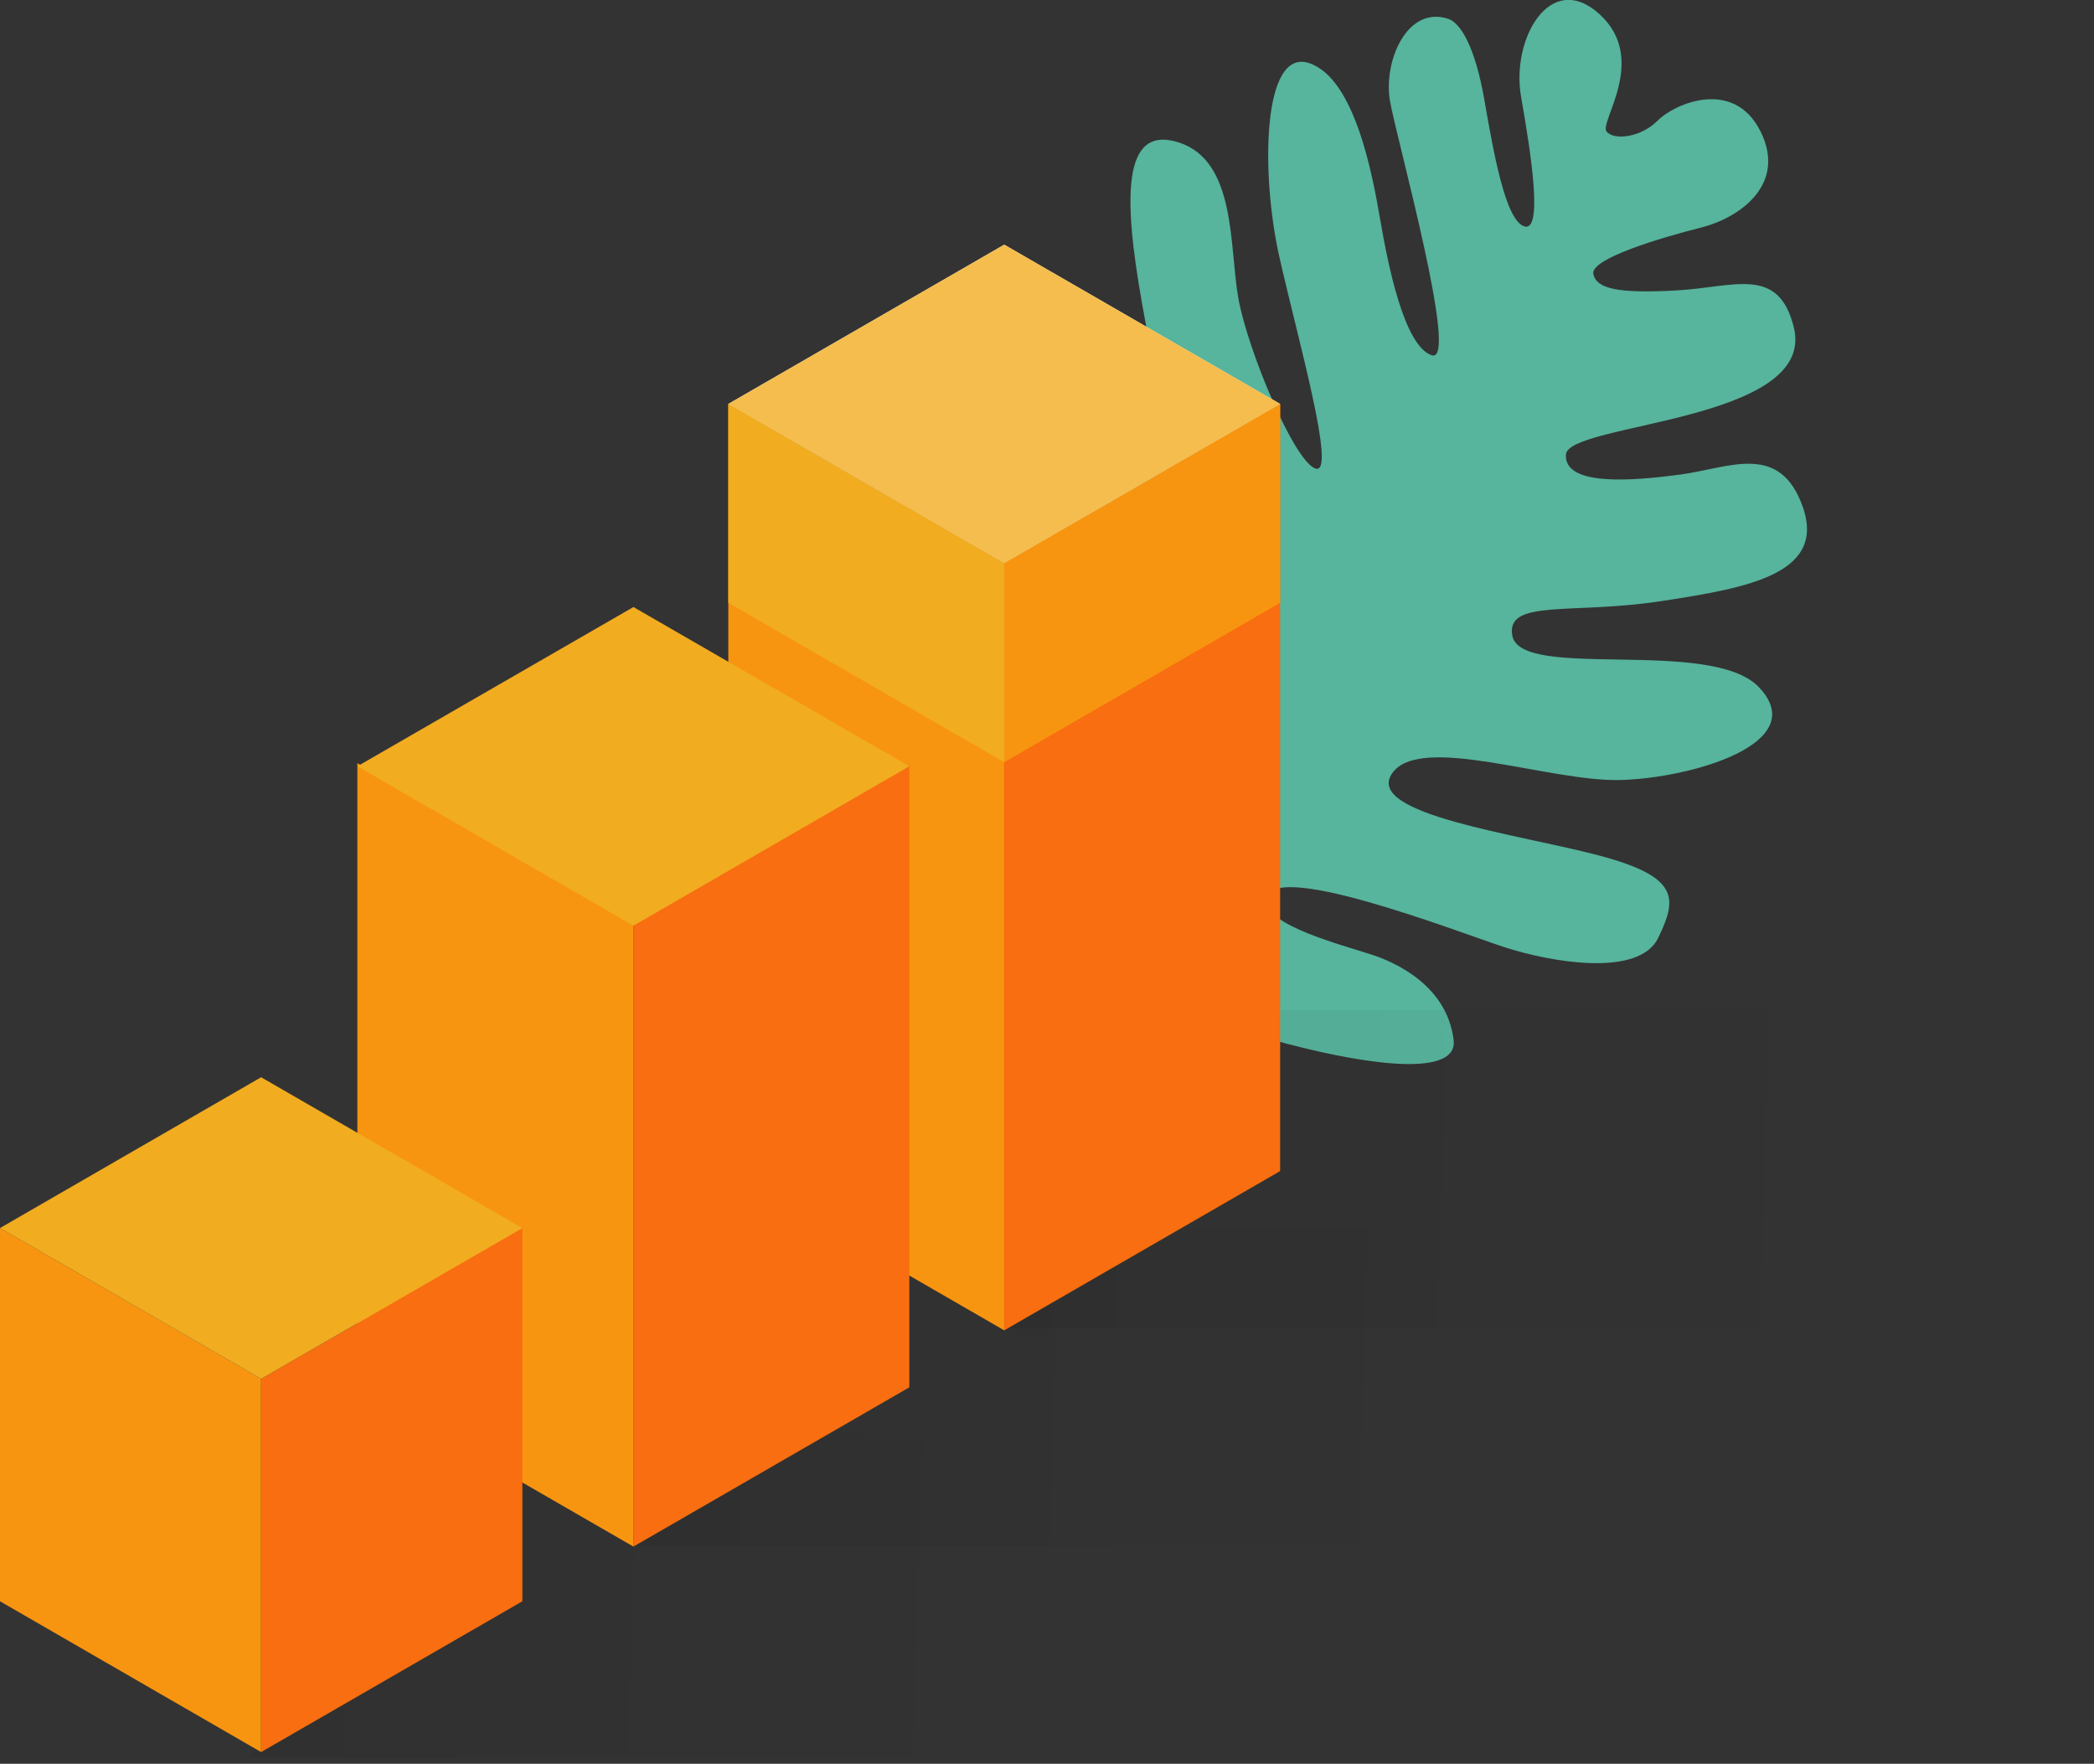
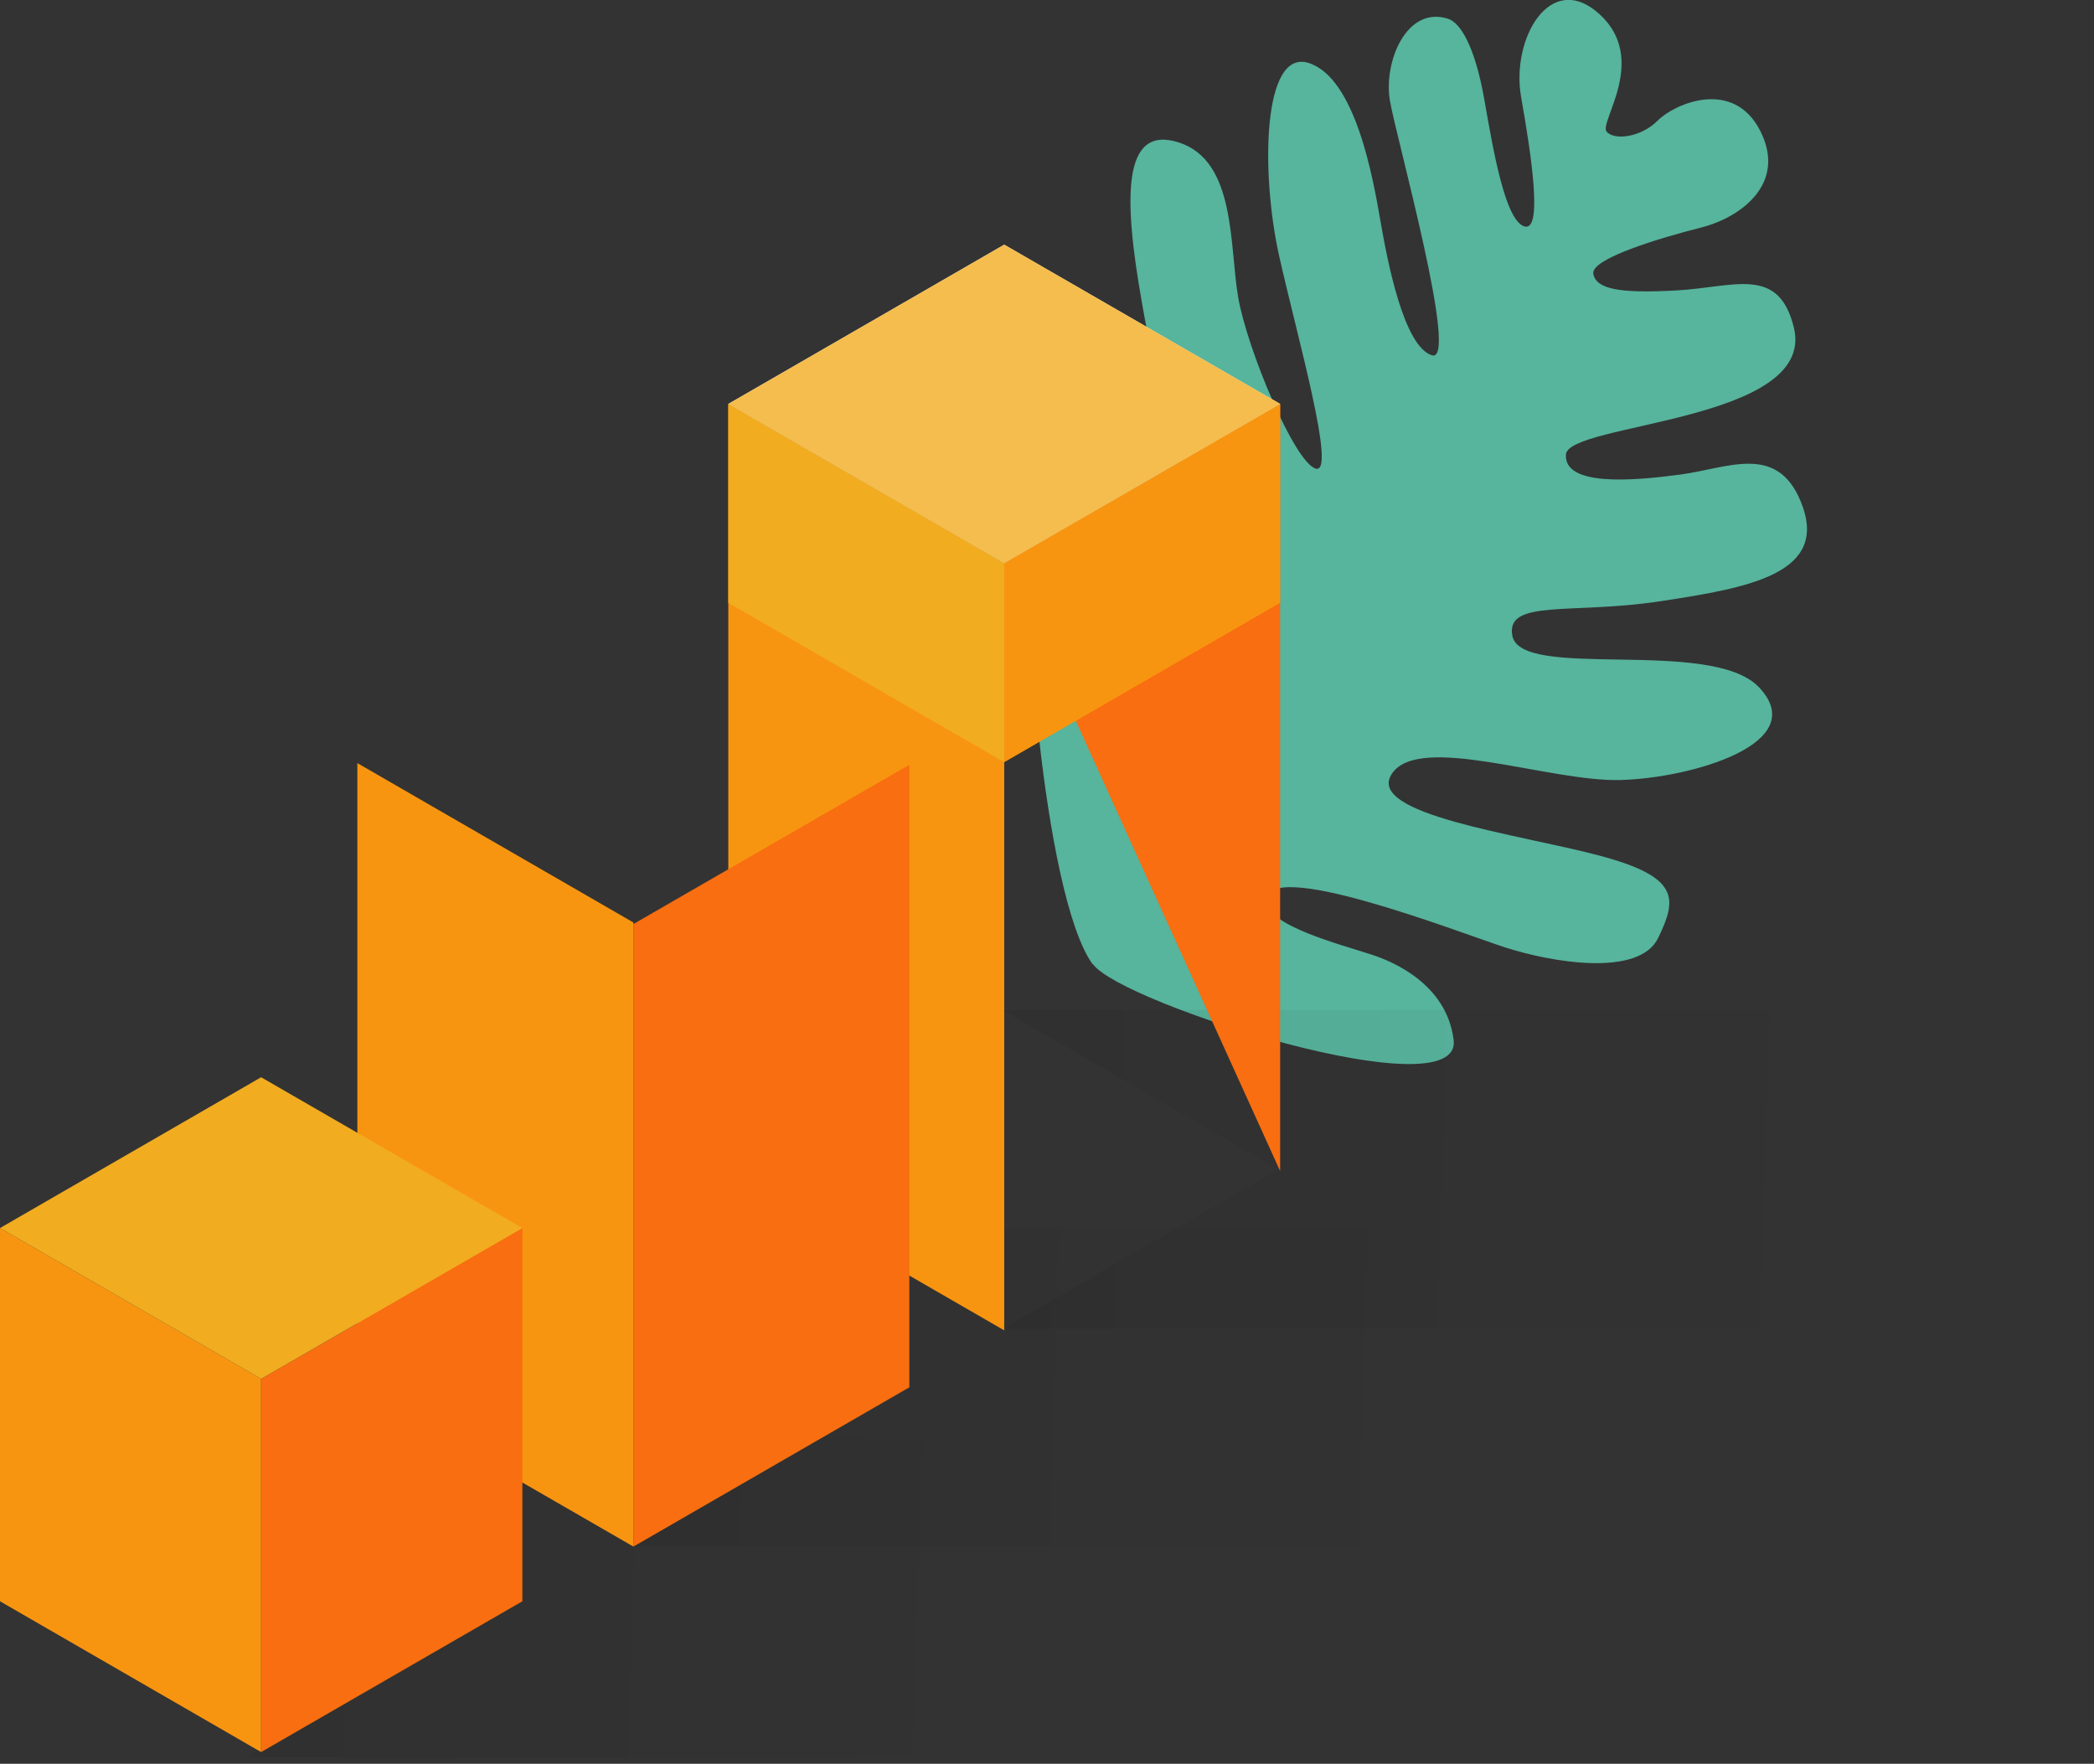
<svg xmlns="http://www.w3.org/2000/svg" width="298" height="251" viewBox="0 0 298 251" fill="none">
  <rect x="0" y="0" width="298" height="251" fill="#333333" stroke="none" />
  <g clip-path="url(#clip0_858_39759)">
    <path d="M155.568 137.237C159.584 142.82 208.178 158.258 206.868 147.975C205.871 139.971 198.066 136.781 195.246 135.87C190.831 134.417 180.321 131.739 180.207 128.236C179.979 121.884 207.438 132.622 214.074 134.787C220.711 136.952 233.244 139.117 235.979 133.477C238.713 127.837 239.027 124.789 227.548 121.741C216.068 118.694 194.164 115.902 198.095 110.091C201.997 104.281 220.54 111.288 230.595 111.003C240.65 110.747 257.94 105.79 250.306 97.786C243.47 90.637 216.353 96.932 215.214 90.437C214.302 85.225 223.731 87.475 236.264 85.566C248.797 83.658 260.532 81.664 256.26 71.353C252.842 63.064 245.92 66.624 239.112 67.536C232.304 68.447 222.563 69.245 222.848 64.687C223.132 60.158 258.538 60.073 255.291 46.628C253.126 37.741 246.831 40.875 238.599 41.33C230.367 41.786 227.149 41.131 226.75 38.966C226.351 36.801 236.435 33.81 242.075 32.386C247.714 30.962 254.323 26.148 250.506 18.628C246.689 11.108 238.343 14.726 235.922 17.147C233.529 19.568 229.684 20.024 228.63 18.714C227.548 17.404 234.64 8.402 227.633 2.022C220.626 -4.358 215.014 5.554 216.467 13.786C217.92 22.018 219.6 33.07 216.923 32.215C214.245 31.361 212.565 21.79 211.255 14.27C209.944 6.75 207.893 3.275 206.099 2.677C200.146 0.74 196.841 8.887 197.81 14.384C198.778 19.882 207.722 51.841 203.763 50.559C199.804 49.277 197.497 37.485 196.443 31.389C195.389 25.322 192.911 11.137 186.274 8.972C179.637 6.807 179.409 24.724 182.058 36.517C184.707 48.281 190.262 67.678 187.214 66.681C184.166 65.684 177.529 49.762 176.219 42.384C174.937 35.007 175.934 22.93 167.788 20.28C159.613 17.631 159.926 28.341 162.461 42.812C163.515 48.85 166.278 63.89 172.203 73.489C178.982 84.427 181.175 90.38 179.552 91.206C176.361 92.887 171.234 82.917 168.756 75.54C166.278 68.191 159.641 45.432 151.181 46.486C142.693 47.54 151.922 66.482 155.055 74.201C158.217 81.92 171.12 109.037 166.791 109.664C162.461 110.291 158.445 95.621 156.793 91.007C155.14 86.364 149.301 76.622 147.193 78.73C145.086 80.838 148.333 127.239 155.482 137.208L155.568 137.237Z" fill="#57B49D" />
  </g>
  <g clip-path="url(#clip1_858_39759)">
    <path style="mix-blend-mode:multiply" d="M198.823 174.764H90.144L129.409 197.429L90.144 220.093H198.823L238.089 197.429L198.823 174.764Z" fill="url(#paint0_linear_858_39759)" />
    <path style="mix-blend-mode:multiply" d="M131.926 204.698H35.009L74.274 227.363L35.009 250.049H131.926L171.191 227.363L131.926 204.698Z" fill="url(#paint1_linear_858_39759)" />
    <path style="mix-blend-mode:multiply" d="M257.98 143.757H142.678L181.943 166.422L142.678 189.087H257.98L297.246 166.422L257.98 143.757Z" fill="url(#paint2_linear_858_39759)" />
    <path d="M103.647 57.483L142.913 80.148V189.322L103.647 166.657V57.483Z" fill="#F89510" />
-     <path d="M182.179 57.483L142.913 80.148V189.322L182.179 166.657V57.483Z" fill="#F86E10" />
+     <path d="M182.179 57.483L142.913 80.148L182.179 166.657V57.483Z" fill="#F86E10" />
    <path d="M142.913 34.819L103.647 57.484L142.913 80.149L182.179 57.484L142.913 34.819Z" fill="#EEEEF2" />
    <path d="M103.647 57.483L142.913 80.148V108.469L103.647 85.782V57.483Z" fill="#F1AC20" />
    <path d="M182.179 57.483L142.913 80.148V108.469L182.179 85.782V57.483Z" fill="#F89510" />
    <path d="M142.913 34.819L103.647 57.484L142.913 80.149L182.179 57.484L142.913 34.819Z" fill="#F4BD4D" />
    <path d="M50.856 108.598L90.144 131.284V220.094L50.856 197.429V108.598Z" fill="#F89510" />
    <path d="M129.409 108.834L90.144 131.499V220.094L129.409 197.429V108.834Z" fill="#F86E10" />
-     <path d="M90.144 86.386L50.856 109.051L90.144 131.737L129.409 109.051L90.144 86.386Z" fill="#F1AC20" />
    <path d="M0.001 174.764L37.159 196.224V249.338L0.001 227.878V174.764Z" fill="#F89510" />
    <path d="M74.34 174.764L37.16 196.224V249.338L74.34 227.878V174.764Z" fill="#F86E10" />
    <path d="M37.159 153.303L0.001 174.763L37.159 196.224L74.339 174.763L37.159 153.303Z" fill="#F1AC20" />
  </g>
  <defs>
    <linearGradient id="paint0_linear_858_39759" x1="-8.386" y1="192.784" x2="215.918" y2="199.6" gradientUnits="userSpaceOnUse">
      <stop stop-opacity="0.1" />
      <stop offset="1" stop-opacity="0" />
    </linearGradient>
    <linearGradient id="paint1_linear_858_39759" x1="-55.78" y1="223.127" x2="150.763" y2="229.427" gradientUnits="userSpaceOnUse">
      <stop stop-opacity="0.1" />
      <stop offset="1" stop-opacity="0" />
    </linearGradient>
    <linearGradient id="paint2_linear_858_39759" x1="39.783" y1="161.541" x2="274.086" y2="168.659" gradientUnits="userSpaceOnUse">
      <stop stop-opacity="0.1" />
      <stop offset="1" stop-opacity="0" />
    </linearGradient>
    <clipPath id="clip0_858_39759">
      <rect width="110.519" height="151.422" fill="white" transform="translate(146.651)" />
    </clipPath>
    <clipPath id="clip1_858_39759">
      <rect width="297.245" height="221.595" fill="white" transform="translate(0 28.455)" />
    </clipPath>
  </defs>
</svg>